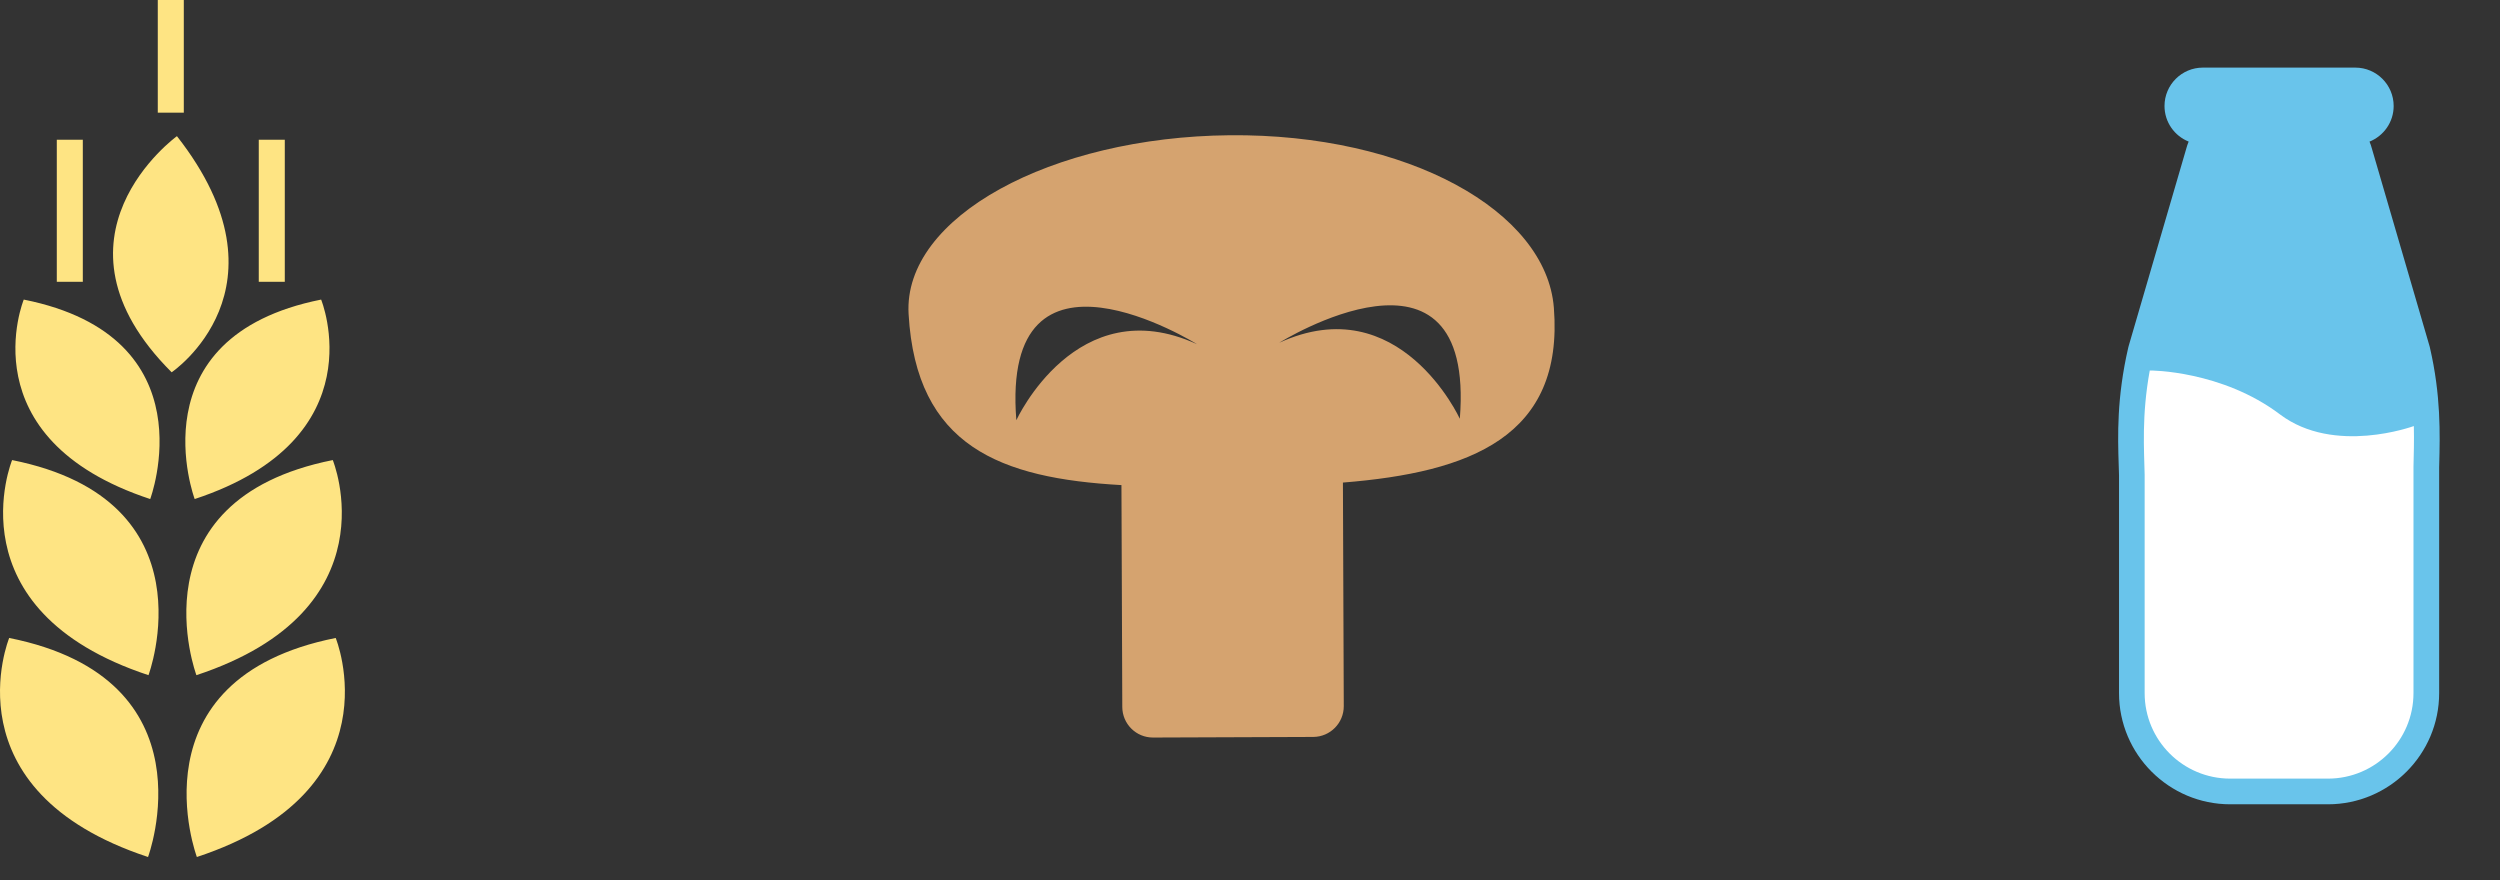
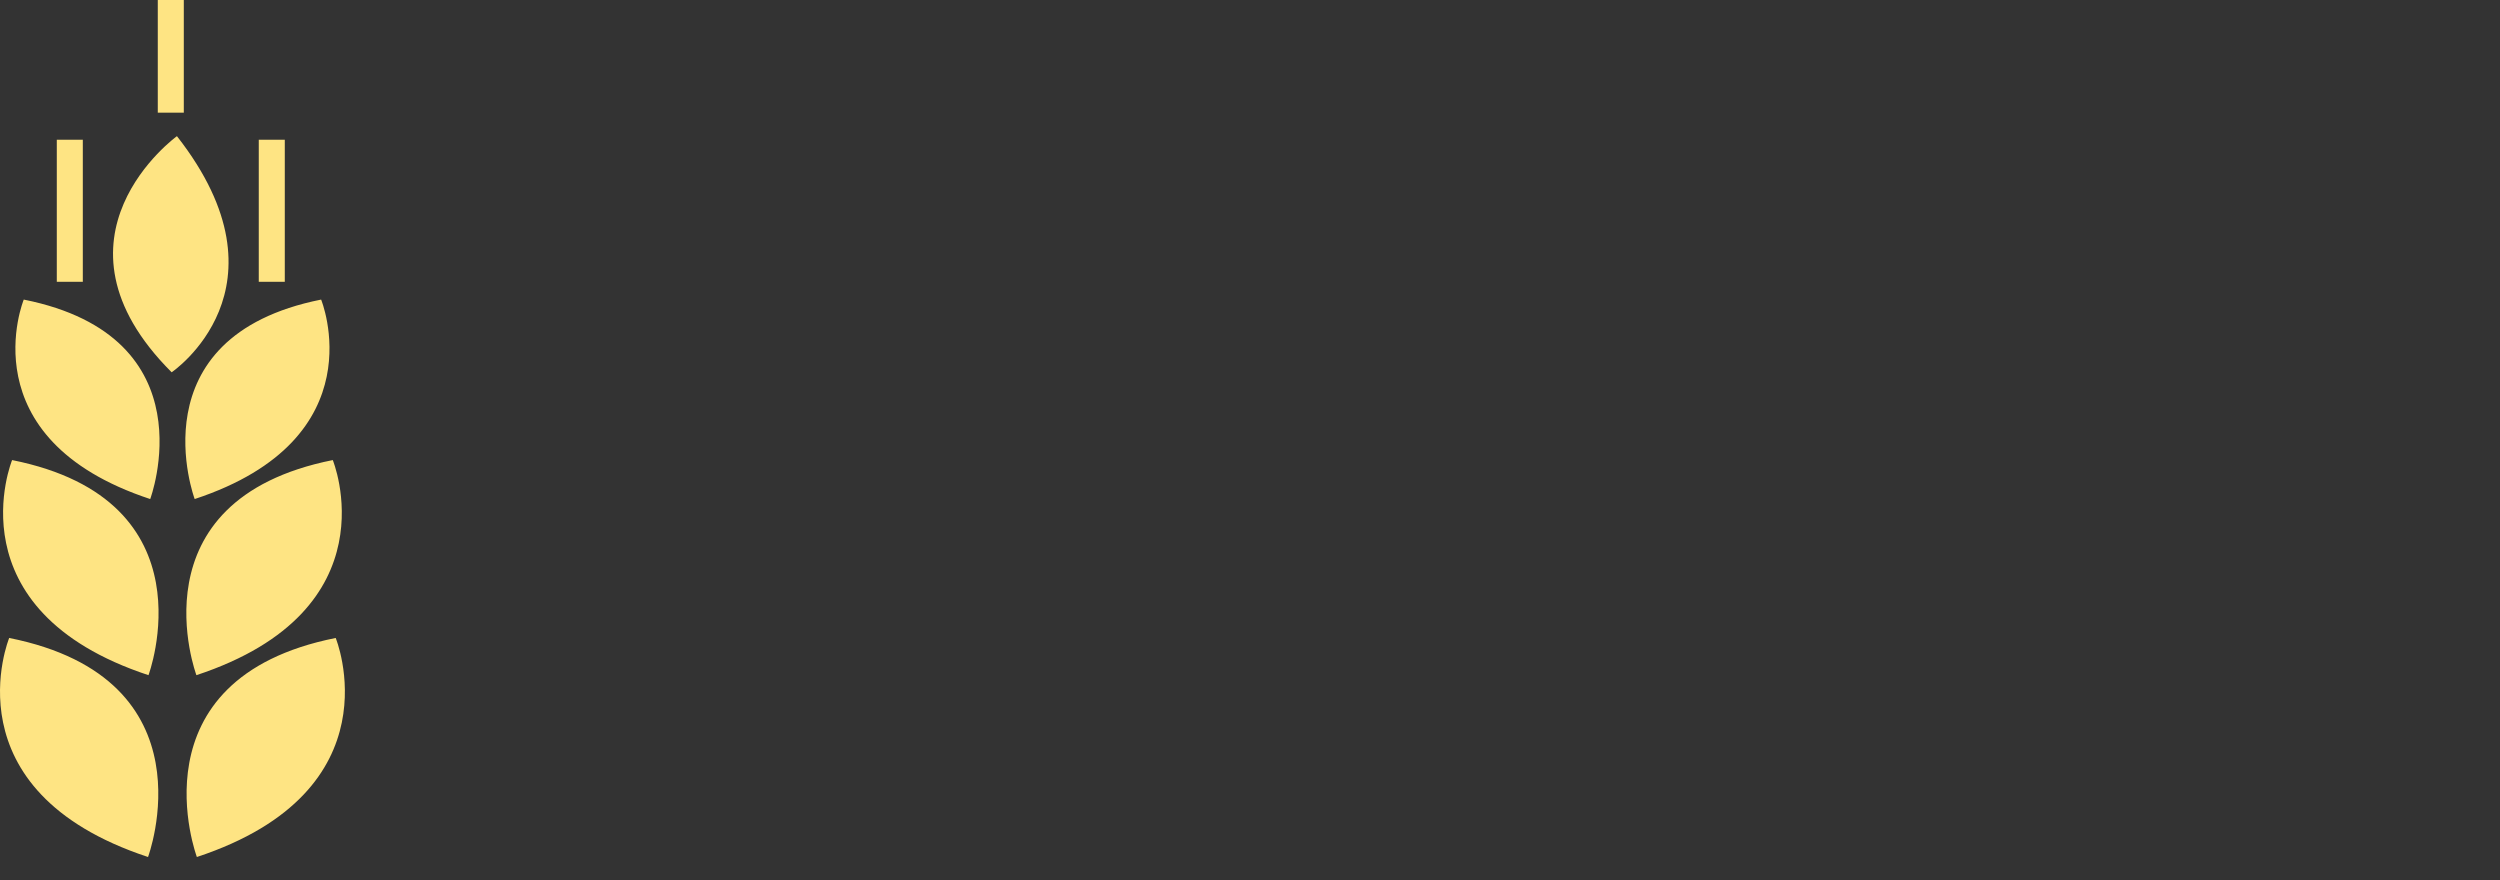
<svg xmlns="http://www.w3.org/2000/svg" width="71px" height="25px" viewBox="0 0 71 25" version="1.1">
  <rect x="0" y="0" width="71" height="25" fill="#333333" stroke="none" />
  <title>Group 7</title>
  <g id="Restaurant" stroke="none" stroke-width="1" fill="none" fill-rule="evenodd">
    <g id="Restaurant-ar-menu-Copy-2" transform="translate(-535, -823)">
      <g id="Group-8-Copy" transform="translate(505, 567)">
        <g id="Group-10" transform="translate(30, 160)">
          <g id="Group-7" transform="translate(0, 96)">
-             <path d="M41.459,11.893 C41.459,11.893 39.753,8.163 36.329,9.735 C36.329,9.735 41.909,6.25 41.459,11.893 Z M33.995,9.775 C30.571,8.204 28.864,11.934 28.864,11.934 C28.414,6.289 33.995,9.775 33.995,9.775 Z M34.92,3.841 C29.859,3.889 25.646,6.164 25.804,8.917 C26.018,12.679 28.413,13.583 31.849,13.777 L31.873,20.077 C31.874,20.559 32.266,20.949 32.748,20.946 L37.294,20.929 C37.777,20.927 38.165,20.535 38.163,20.053 L38.139,13.705 C41.749,13.416 44.416,12.405 44.13,8.743 C43.917,5.994 39.98,3.793 34.92,3.841 L34.92,3.841 Z" id="Fill-102" fill="#D5A36F" />
            <path d="M5.591,24.339 C11.311,22.45 9.534,18.118 9.534,18.118 C3.702,19.284 5.591,24.339 5.591,24.339 Z M0.261,18.118 C0.261,18.118 -1.516,22.45 4.204,24.339 C4.204,24.339 6.093,19.284 0.261,18.118 Z M0.344,13.066 C0.344,13.066 -1.402,17.32 4.217,19.175 C4.217,19.175 6.071,14.211 0.344,13.066 Z M0.675,8.508 C0.675,8.508 -0.944,12.453 4.266,14.173 C4.266,14.173 5.986,9.57 0.675,8.508 Z M1.613,8.003 L2.352,8.003 L2.352,3.968 L1.613,3.968 L1.613,8.003 Z M4.481,3.199 L5.22,3.199 L5.22,0 L4.481,0 L4.481,3.199 Z M5.025,3.867 C5.025,3.867 1.043,6.746 4.875,10.573 C4.875,10.573 8.409,8.186 5.025,3.867 Z M7.349,8.003 L8.088,8.003 L8.088,3.968 L7.349,3.968 L7.349,8.003 Z M9.12,8.508 C3.809,9.57 5.529,14.173 5.529,14.173 C10.739,12.453 9.12,8.508 9.12,8.508 Z M9.451,13.066 C3.724,14.211 5.578,19.175 5.578,19.175 C11.197,17.32 9.451,13.066 9.451,13.066 L9.451,13.066 Z" id="Fill-139" fill="#FEE483" />
            <g id="Group" transform="translate(60.156, 1.92)">
-               <path d="M8.853,7.949 L8.848,7.93 L8.843,7.91 L7.204,2.294 C7.187,2.228 7.164,2.164 7.138,2.102 C7.54,1.941 7.824,1.549 7.824,1.09 C7.824,0.488 7.336,0 6.734,0 L2.406,0 C1.805,0 1.316,0.488 1.316,1.09 C1.316,1.549 1.6,1.94 2.002,2.101 C1.976,2.164 1.953,2.228 1.936,2.294 L0.297,7.91 L0.292,7.93 L0.287,7.949 C-0.045,9.382 -0.01,10.477 0.015,11.276 C0.019,11.381 0.022,11.482 0.024,11.577 L0.024,17.764 C0.024,19.505 1.441,20.922 3.182,20.922 L5.957,20.922 C7.699,20.922 9.116,19.505 9.116,17.764 L9.116,11.349 L9.118,11.277 C9.14,10.4 9.168,9.308 8.853,7.949" id="Fill-92" fill="#69C4EB" />
-               <path d="M8.397,10.18 C8.386,10.183 6.137,11.011 4.597,9.85 C2.946,8.603 0.916,8.598 0.897,8.603 C0.663,9.888 0.738,10.861 0.752,11.565 L0.752,17.764 C0.752,19.105 1.84,20.193 3.182,20.193 L5.957,20.193 C7.299,20.193 8.387,19.105 8.387,17.764 L8.387,11.341 C8.395,10.989 8.407,10.604 8.397,10.18" id="Fill-93" fill="#FFFFFF" />
-             </g>
+               </g>
          </g>
        </g>
      </g>
    </g>
  </g>
</svg>